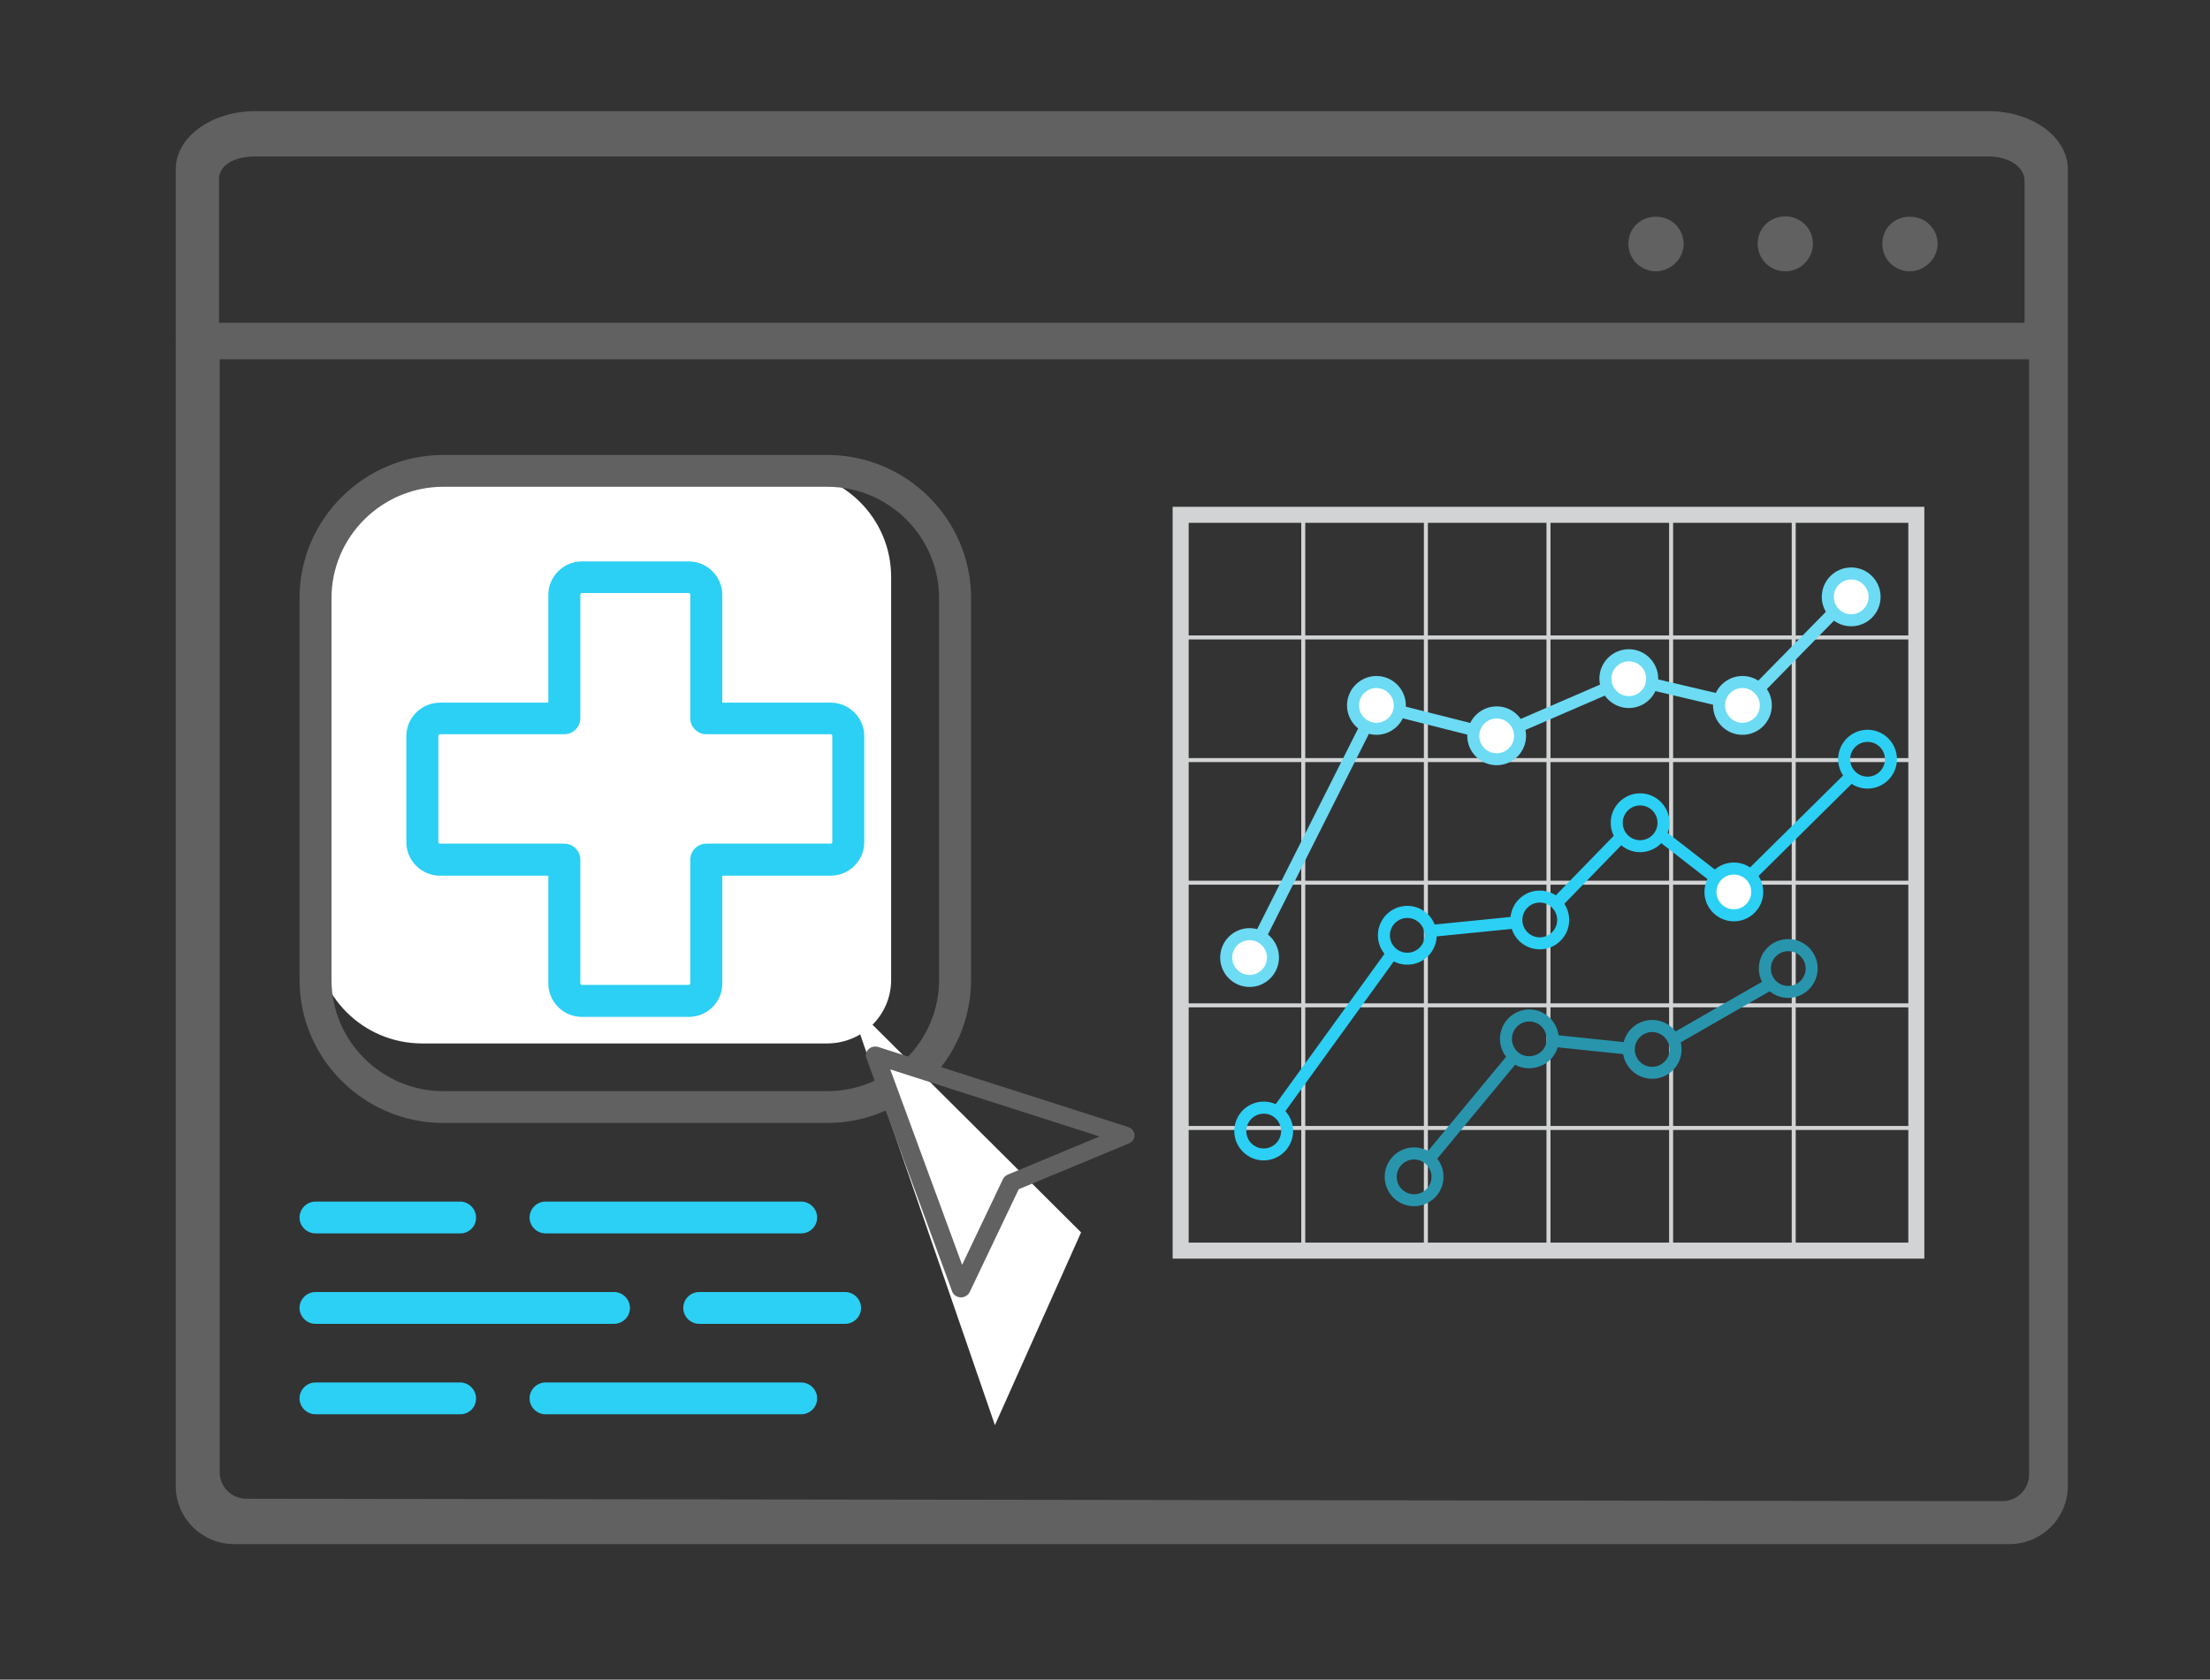
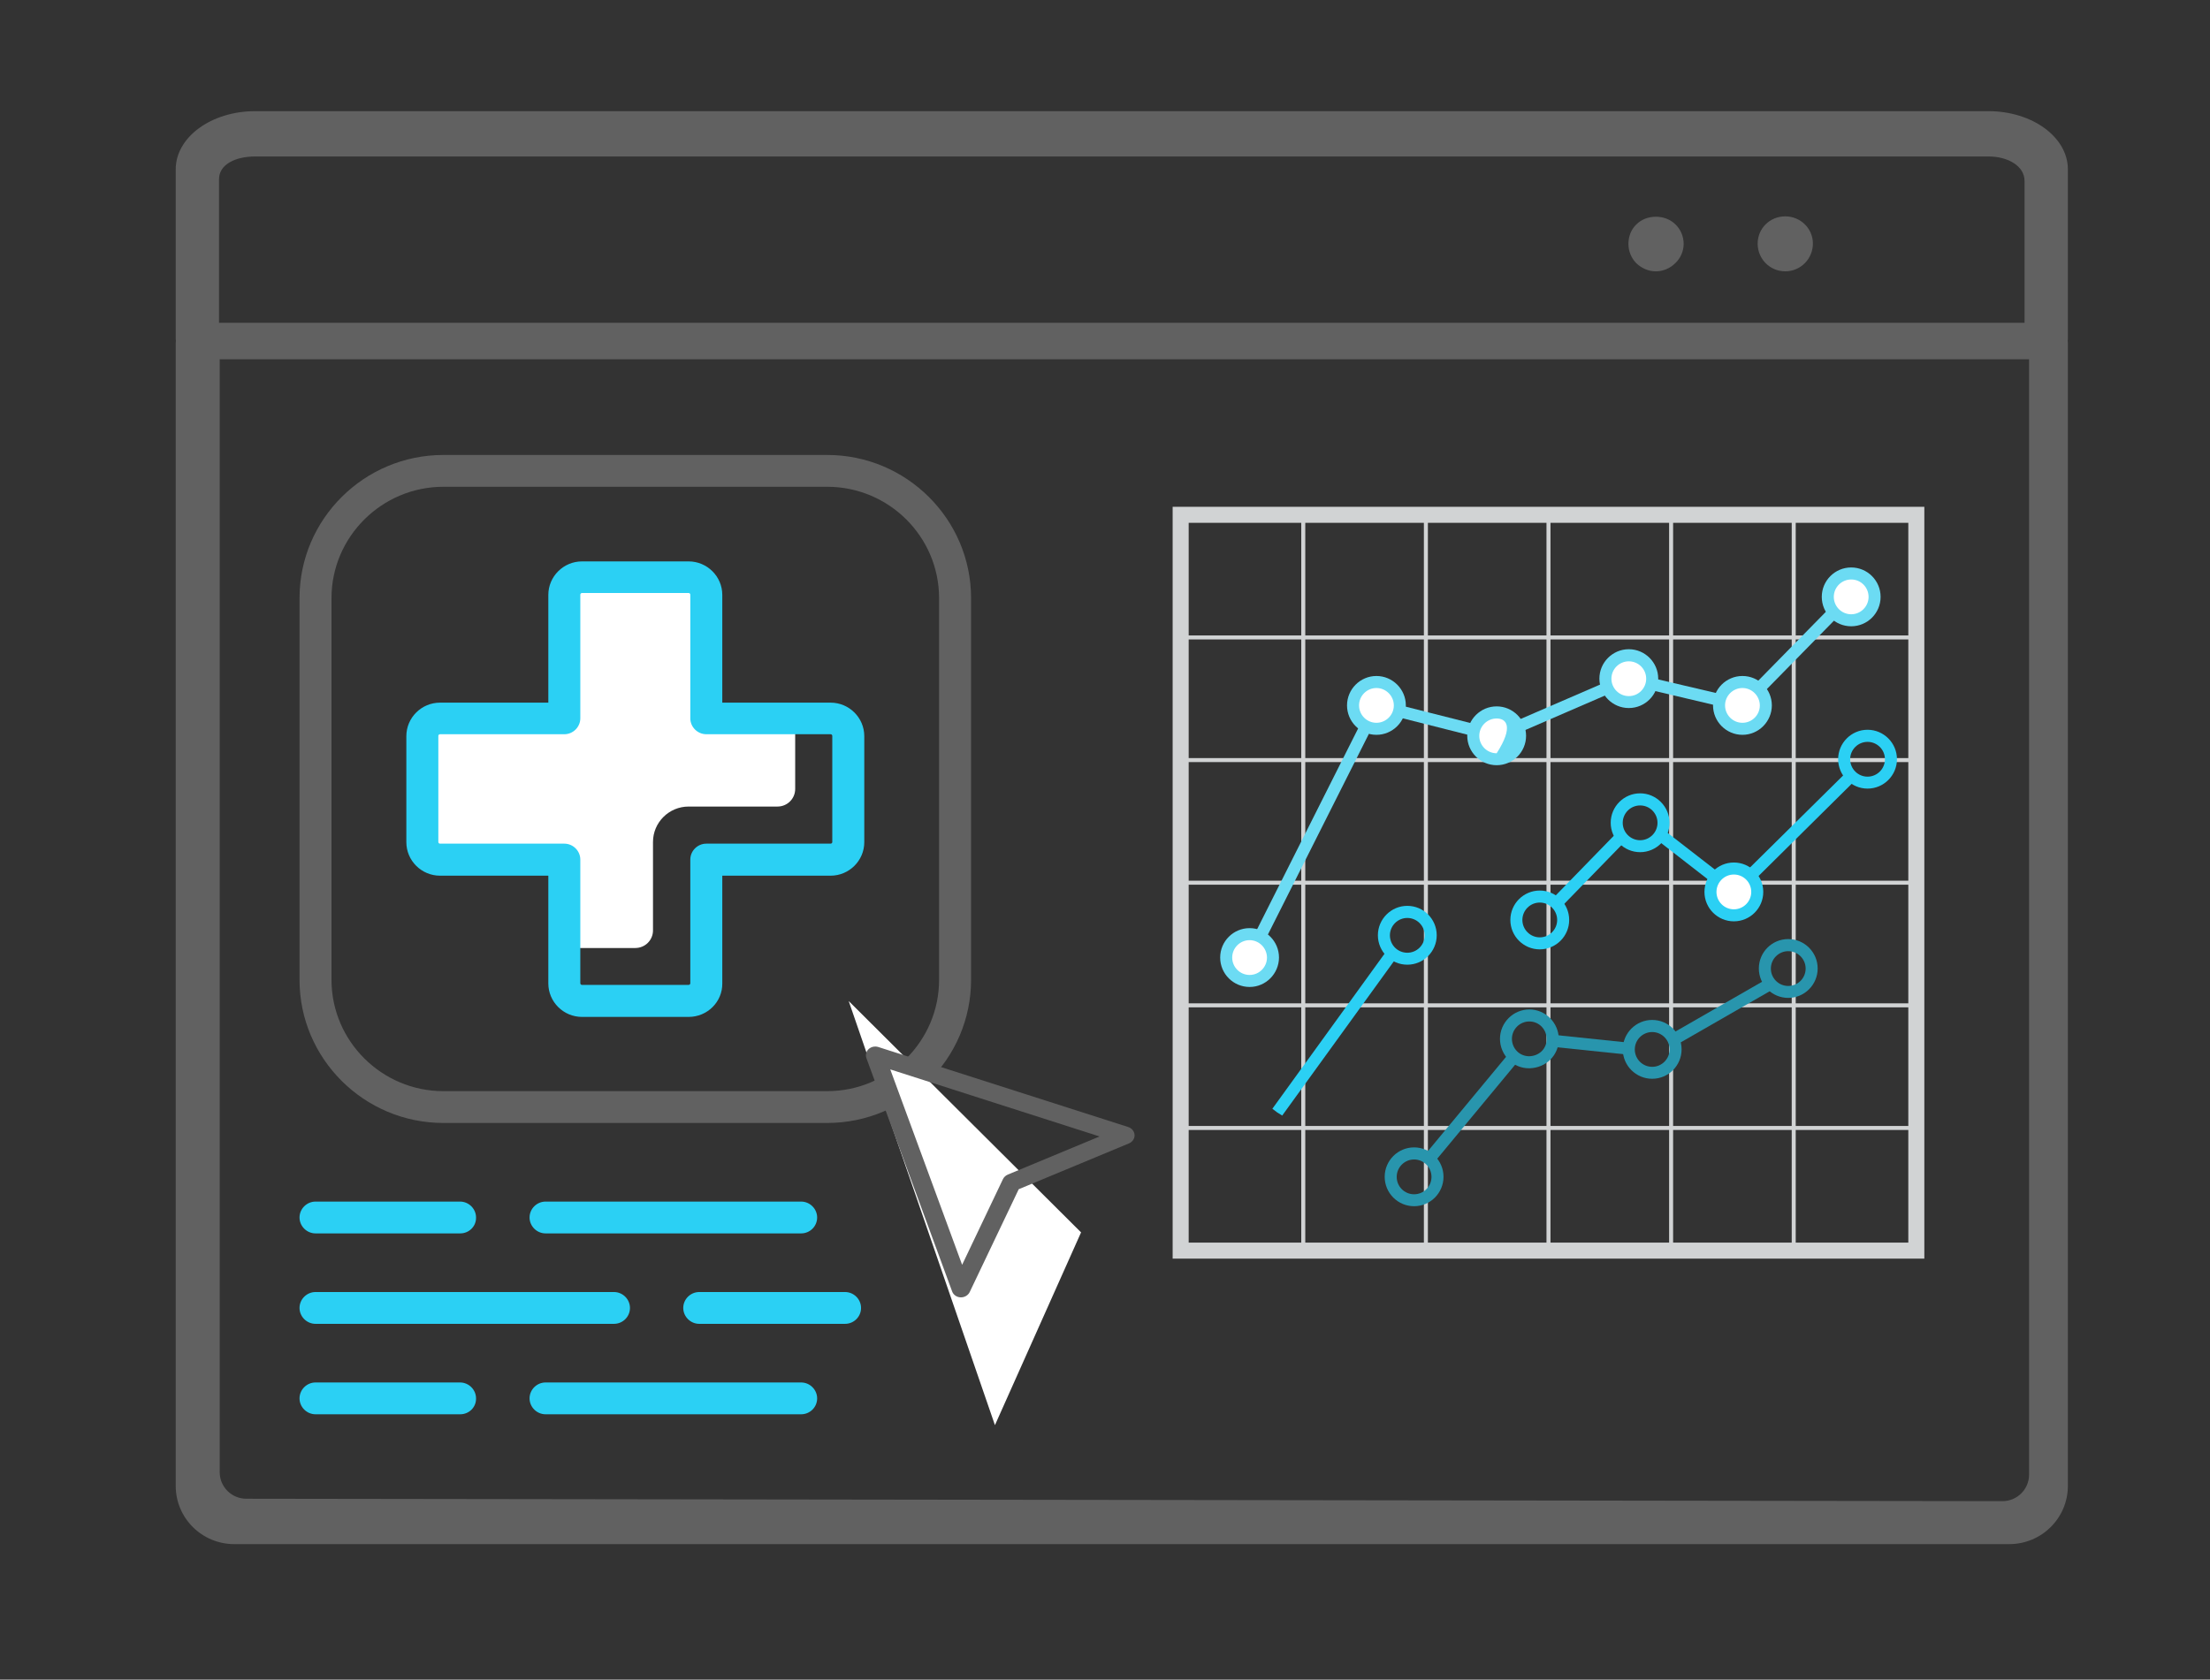
<svg xmlns="http://www.w3.org/2000/svg" width="171" height="130" viewBox="0 0 171 130" fill="none">
  <rect x="0" y="0" width="171" height="130" fill="#333333" stroke="none" />
-   <path d="M147.762 21C147.207 21 146.672 20.766 146.266 20.383C145.86 19.979 145.646 19.426 145.646 18.873C145.646 18.299 145.86 17.746 146.266 17.364C147.057 16.577 148.489 16.577 149.28 17.364C149.686 17.746 149.921 18.299 149.921 18.873C149.921 19.426 149.686 19.979 149.28 20.362C148.874 20.766 148.339 21 147.762 21Z" fill="#616161" />
  <path d="M136 18.851C136 17.682 136.94 16.746 138.137 16.746C139.313 16.746 140.274 17.682 140.274 18.851C140.274 20.042 139.313 20.999 138.137 20.999C136.94 20.999 136 20.042 136 18.851Z" fill="#616161" />
  <path d="M128.116 21C127.56 21 127.026 20.766 126.62 20.383C126.214 19.979 126 19.426 126 18.873C126 18.299 126.214 17.746 126.62 17.364C127.411 16.577 128.843 16.577 129.633 17.364C130.039 17.746 130.274 18.299 130.274 18.873C130.274 19.426 130.039 19.979 129.633 20.362C129.227 20.766 128.693 21 128.116 21Z" fill="#616161" />
  <path d="M158.326 27.441H15.272C14.356 27.441 13.596 26.884 13.596 26.212V13.108C13.596 10.618 16.345 8.604 19.743 8.604H153.856C157.253 8.604 160.003 10.618 160.003 13.108V26.212C160.003 26.884 159.265 27.441 158.326 27.441ZM16.948 24.984H156.65V14C156.65 12.87 155.398 12.111 153.856 12.111H19.743C18.2 12.111 16.948 12.737 16.948 13.867V24.984Z" fill="#616161" />
  <path d="M155.472 119.511L18.127 119.512C15.622 119.512 13.596 117.495 13.596 115.001V26.579C13.596 25.907 14.156 25.349 14.831 25.349L158.767 25.348C159.442 25.348 160.003 25.905 160.003 26.578V115C160.003 117.493 157.976 119.511 155.472 119.511ZM17 27.808V113.948C17 115.08 17.923 115.999 19.059 115.999L154.941 116.186C156.077 116.186 157 115.267 157 114.135V27.808H17Z" fill="#616161" />
-   <path d="M32.662 80.76H64.003C66.742 80.76 68.952 78.56 68.952 75.835V44.65C68.952 40.12 65.257 36.443 60.704 36.443H34.311C28.851 36.443 24.414 40.859 24.414 46.291V72.553C24.414 77.083 28.109 80.76 32.662 80.76Z" fill="white" />
  <path d="M64.002 86.915H34.31C28.174 86.915 23.176 81.942 23.176 75.836V46.292C23.176 40.186 28.174 35.213 34.31 35.213H64.002C70.138 35.213 75.137 40.186 75.137 46.292V75.836C75.137 81.942 70.138 86.915 64.002 86.915ZM34.31 37.675C29.543 37.675 25.65 41.548 25.65 46.292V75.836C25.65 80.579 29.543 84.453 34.31 84.453H64.002C68.786 84.453 72.662 80.579 72.662 75.836V46.292C72.662 41.548 68.786 37.675 64.002 37.675H34.31Z" fill="#616161" />
  <path d="M65.668 77.477L83.648 95.384L76.984 110.303L65.668 77.477Z" fill="white" />
  <path d="M74.358 100.412C74.348 100.412 74.338 100.412 74.329 100.412C74.029 100.403 73.768 100.223 73.671 99.952L67.037 81.893C66.95 81.649 67.018 81.378 67.211 81.197C67.405 81.017 67.695 80.954 67.956 81.035L87.296 87.229C87.576 87.32 87.77 87.563 87.789 87.843C87.799 88.123 87.634 88.376 87.364 88.493L78.825 92.042L75.025 100.015C74.899 100.259 74.638 100.412 74.358 100.412ZM68.884 82.769L74.445 97.893L77.607 91.256C77.684 91.103 77.81 90.985 77.974 90.913L85.081 87.96L68.884 82.769Z" fill="#616161" />
  <path d="M61.99 95.462H42.212C41.535 95.462 40.975 94.904 40.975 94.231C40.975 93.558 41.535 93 42.212 93H61.99C62.666 93 63.227 93.558 63.227 94.231C63.227 94.92 62.666 95.462 61.99 95.462Z" fill="#2BD0F4" />
  <path d="M35.613 95.462H24.413C23.737 95.462 23.176 94.904 23.176 94.231C23.176 93.558 23.737 93 24.413 93H35.597C36.273 93 36.834 93.558 36.834 94.231C36.85 94.92 36.29 95.462 35.613 95.462Z" fill="#2BD0F4" />
  <path d="M61.99 109.462H42.212C41.535 109.462 40.975 108.904 40.975 108.231C40.975 107.558 41.535 107 42.212 107H61.99C62.666 107 63.227 107.558 63.227 108.231C63.227 108.92 62.666 109.462 61.99 109.462Z" fill="#2BD0F4" />
  <path d="M35.613 109.462H24.413C23.737 109.462 23.176 108.904 23.176 108.231C23.176 107.558 23.737 107 24.413 107H35.597C36.273 107 36.834 107.558 36.834 108.231C36.85 108.92 36.29 109.462 35.613 109.462Z" fill="#2BD0F4" />
  <path d="M65.387 102.462H54.104C53.428 102.462 52.867 101.904 52.867 101.231C52.867 100.558 53.428 100 54.104 100H65.387C66.064 100 66.624 100.558 66.624 101.231C66.624 101.92 66.064 102.462 65.387 102.462Z" fill="#2BD0F4" />
  <path d="M47.507 102.462H24.413C23.737 102.462 23.176 101.904 23.176 101.231C23.176 100.558 23.737 100 24.413 100H47.507C48.183 100 48.744 100.558 48.744 101.231C48.744 101.92 48.183 102.462 47.507 102.462Z" fill="#2BD0F4" />
  <path d="M61.528 55.597H54.65V46.028C54.65 45.273 54.039 44.666 53.281 44.666H45.033C44.274 44.666 43.664 45.273 43.664 46.028V55.597H34.047C33.288 55.597 32.678 56.205 32.678 56.96V65.166C32.678 65.921 33.288 66.529 34.047 66.529H43.664V73.373H49.157C49.916 73.373 50.526 72.766 50.526 72.011V65.166C50.526 63.656 51.763 62.425 53.281 62.425H60.159C60.918 62.425 61.528 61.818 61.528 61.063V55.597Z" fill="white" />
  <path d="M53.281 78.707H45.034C43.599 78.707 42.427 77.542 42.427 76.114V67.776H34.048C32.613 67.776 31.441 66.61 31.441 65.183V56.976C31.441 55.548 32.613 54.383 34.048 54.383H42.427V46.044C42.427 44.617 43.599 43.451 45.034 43.451H53.281C54.717 43.451 55.888 44.617 55.888 46.044V54.383H64.267C65.703 54.383 66.874 55.548 66.874 56.976V65.183C66.874 66.61 65.703 67.776 64.267 67.776H55.888V76.114C55.904 77.542 54.733 78.707 53.281 78.707ZM34.048 56.828C33.965 56.828 33.916 56.894 33.916 56.959V65.166C33.916 65.248 33.982 65.297 34.048 65.297H43.665C44.341 65.297 44.902 65.855 44.902 66.528V76.097C44.902 76.179 44.968 76.229 45.034 76.229H53.281C53.364 76.229 53.413 76.163 53.413 76.097V66.528C53.413 65.855 53.974 65.297 54.651 65.297H64.267C64.35 65.297 64.399 65.232 64.399 65.166V56.959C64.399 56.877 64.333 56.828 64.267 56.828H54.651C53.974 56.828 53.413 56.27 53.413 55.597V46.028C53.413 45.946 53.347 45.897 53.281 45.897H45.034C44.951 45.897 44.902 45.962 44.902 46.028V55.597C44.902 56.27 44.341 56.828 43.665 56.828H34.048Z" fill="#2BD0F4" />
  <g clip-path="url(#clip0_2102:7044)">
    <path d="M100.996 39.846H100.686V96.795H100.996V39.846Z" fill="#D1D3D4" />
    <path d="M110.484 39.846H110.174V96.795H110.484V39.846Z" fill="#D1D3D4" />
    <path d="M119.97 39.846H119.66V96.795H119.97V39.846Z" fill="#D1D3D4" />
    <path d="M129.458 39.846H129.148V96.795H129.458V39.846Z" fill="#D1D3D4" />
    <path d="M138.945 39.846H138.635V96.795H138.945V39.846Z" fill="#D1D3D4" />
    <path d="M148.277 49.182H91.353V49.492H148.277V49.182Z" fill="#D1D3D4" />
    <path d="M148.277 58.674H91.353V58.984H148.277V58.674Z" fill="#D1D3D4" />
    <path d="M148.277 68.164H91.353V68.474H148.277V68.164Z" fill="#D1D3D4" />
    <path d="M148.277 77.656H91.353V77.966H148.277V77.656Z" fill="#D1D3D4" />
    <path d="M148.277 87.147H91.353V87.457H148.277V87.147Z" fill="#D1D3D4" />
    <path d="M148.898 97.414H90.734V39.225H148.898V97.414ZM91.975 96.174H147.657V40.465H91.975V96.174Z" fill="#D1D3D4" />
    <path d="M125.119 64.428L120.088 69.598L120.754 70.247L125.785 65.077L125.119 64.428Z" fill="#2BD0F4" />
    <path d="M99.212 86.341L98.815 86.093L98.449 85.814L98.468 85.789L107.354 73.506L108.104 74.052L99.212 86.341Z" fill="#2BD0F4" />
-     <path d="M117.297 70.925L110.621 71.594L110.714 72.52L117.389 71.851L117.297 70.925Z" fill="#2BD0F4" />
    <path d="M134.197 69.653L128.176 64.975L128.746 64.243L134.122 68.412L142.915 59.721L143.566 60.378L134.197 69.653Z" fill="#2BD0F4" />
-     <path d="M97.78 89.813C96.527 89.813 95.504 88.796 95.504 87.537C95.504 86.283 96.521 85.26 97.78 85.26C99.032 85.26 100.055 86.277 100.055 87.537C100.055 88.79 99.032 89.813 97.78 89.813ZM97.78 86.197C97.042 86.197 96.434 86.798 96.434 87.543C96.434 88.281 97.035 88.889 97.78 88.889C98.524 88.889 99.125 88.287 99.125 87.543C99.125 86.798 98.524 86.197 97.78 86.197Z" fill="#2BD0F4" />
    <path d="M108.891 74.665C107.638 74.665 106.615 73.647 106.615 72.388C106.615 71.135 107.638 70.111 108.891 70.111C110.143 70.111 111.167 71.129 111.167 72.388C111.167 73.647 110.143 74.665 108.891 74.665ZM108.891 71.048C108.153 71.048 107.545 71.65 107.545 72.394C107.545 73.139 108.147 73.74 108.891 73.74C109.635 73.74 110.236 73.139 110.236 72.394C110.236 71.65 109.629 71.048 108.891 71.048Z" fill="#2BD0F4" />
    <path d="M119.141 73.479C117.888 73.479 116.865 72.462 116.865 71.203C116.865 69.949 117.882 68.926 119.141 68.926C120.393 68.926 121.417 69.949 121.417 71.203C121.417 72.456 120.393 73.479 119.141 73.479ZM119.141 69.856C118.403 69.856 117.795 70.458 117.795 71.203C117.795 71.941 118.397 72.549 119.141 72.549C119.879 72.549 120.486 71.947 120.486 71.203C120.486 70.458 119.885 69.856 119.141 69.856Z" fill="#2BD0F4" />
    <path d="M126.905 65.956C125.652 65.956 124.629 64.932 124.629 63.679C124.629 62.426 125.652 61.402 126.905 61.402C128.157 61.402 129.18 62.432 129.18 63.685C129.18 64.938 128.157 65.956 126.905 65.956ZM126.905 62.339C126.167 62.339 125.559 62.941 125.559 63.685C125.559 64.424 126.16 65.031 126.905 65.031C127.642 65.031 128.25 64.43 128.25 63.685C128.25 62.941 127.649 62.339 126.905 62.339Z" fill="#2BD0F4" />
    <path d="M144.502 61.036C143.25 61.036 142.227 60.012 142.227 58.759C142.227 57.506 143.25 56.482 144.502 56.482C145.755 56.482 146.778 57.506 146.778 58.759C146.778 60.019 145.755 61.036 144.502 61.036ZM144.502 57.419C143.764 57.419 143.157 58.021 143.157 58.765C143.157 59.504 143.758 60.111 144.502 60.111C145.24 60.111 145.848 59.51 145.848 58.765C145.848 58.021 145.246 57.419 144.502 57.419Z" fill="#2BD0F4" />
    <path d="M138.367 77.235C137.115 77.235 136.092 76.218 136.092 74.958C136.092 73.699 137.109 72.682 138.367 72.682C139.62 72.682 140.643 73.699 140.643 74.958C140.643 76.218 139.62 77.235 138.367 77.235ZM138.367 73.618C137.63 73.618 137.022 74.22 137.022 74.965C137.022 75.709 137.623 76.311 138.367 76.311C139.112 76.311 139.713 75.709 139.713 74.965C139.713 74.22 139.105 73.618 138.367 73.618Z" fill="#2895AD" />
    <path d="M127.838 83.495C126.586 83.495 125.562 82.478 125.562 81.218C125.562 79.965 126.586 78.941 127.838 78.941C129.091 78.941 130.114 79.959 130.114 81.218C130.114 82.478 129.091 83.495 127.838 83.495ZM127.838 79.878C127.1 79.878 126.493 80.48 126.493 81.224C126.493 81.963 127.094 82.57 127.838 82.57C128.576 82.57 129.184 81.969 129.184 81.224C129.184 80.48 128.576 79.878 127.838 79.878Z" fill="#2895AD" />
    <path d="M109.416 93.358C108.164 93.358 107.141 92.341 107.141 91.081C107.141 89.828 108.164 88.805 109.416 88.805C110.669 88.805 111.692 89.822 111.692 91.081C111.692 92.341 110.669 93.358 109.416 93.358ZM109.416 89.741C108.678 89.741 108.071 90.343 108.071 91.088C108.071 91.832 108.672 92.434 109.416 92.434C110.16 92.434 110.762 91.832 110.762 91.088C110.762 90.343 110.16 89.741 109.416 89.741Z" fill="#2895AD" />
    <path d="M118.301 82.682C117.718 82.682 117.172 82.459 116.751 82.043C116.317 81.615 116.062 81.02 116.062 80.406C116.062 79.153 117.086 78.129 118.338 78.129C119.572 78.129 120.595 79.146 120.614 80.399C120.632 81.653 119.634 82.651 118.351 82.682C118.332 82.676 118.313 82.682 118.301 82.682ZM118.332 79.059C117.594 79.059 116.986 79.661 116.986 80.406C116.986 80.772 117.135 81.125 117.396 81.38C117.65 81.628 117.979 81.746 118.32 81.752C119.101 81.733 119.684 81.162 119.671 80.412C119.665 79.655 119.076 79.059 118.332 79.059Z" fill="#2895AD" />
    <path d="M116.788 81.488L110.223 89.41L110.939 90.004L117.504 82.081L116.788 81.488Z" fill="#2895AD" />
    <path d="M129.711 80.87L129.246 80.063L136.867 75.684L137.326 76.496L137.226 76.552L129.711 80.87Z" fill="#2895AD" />
    <path d="M120.188 80.09L120.092 81.016L125.988 81.63L126.084 80.704L120.188 80.09Z" fill="#2895AD" />
    <path d="M97.102 74.325L96.272 73.903L106.255 54.058L115.767 56.465L125.986 52.042L134.673 54.083L142.908 45.69L143.571 46.341L134.964 55.113L126.072 53.016L115.841 57.445L106.751 55.144L97.102 74.325Z" fill="#6CDBF3" />
    <path d="M98.492 74.112C98.492 75.111 97.68 75.924 96.682 75.924C95.683 75.924 94.871 75.111 94.871 74.112C94.871 73.114 95.683 72.301 96.682 72.301C97.68 72.301 98.492 73.114 98.492 74.112Z" fill="white" />
    <path d="M96.688 76.389C95.435 76.389 94.412 75.372 94.412 74.113C94.412 72.859 95.429 71.836 96.688 71.836C97.947 71.836 98.963 72.853 98.963 74.113C98.957 75.366 97.94 76.389 96.688 76.389ZM96.688 72.766C95.95 72.766 95.342 73.368 95.342 74.113C95.342 74.851 95.944 75.459 96.688 75.459C97.426 75.459 98.033 74.857 98.033 74.113C98.027 73.374 97.426 72.766 96.688 72.766Z" fill="#6CDBF3" />
    <path d="M108.313 54.597C108.313 55.595 107.5 56.408 106.502 56.408C105.504 56.408 104.691 55.595 104.691 54.597C104.691 53.598 105.504 52.785 106.502 52.785C107.5 52.785 108.313 53.598 108.313 54.597Z" fill="white" />
    <path d="M106.502 56.874C105.25 56.874 104.227 55.85 104.227 54.597C104.227 53.344 105.25 52.32 106.502 52.32C107.755 52.32 108.778 53.344 108.778 54.597C108.778 55.85 107.755 56.874 106.502 56.874ZM106.502 53.251C105.764 53.251 105.157 53.853 105.157 54.597C105.157 55.335 105.758 55.943 106.502 55.943C107.24 55.943 107.848 55.342 107.848 54.597C107.848 53.859 107.24 53.251 106.502 53.251Z" fill="#6CDBF3" />
    <path d="M117.615 56.954C117.615 57.953 116.803 58.766 115.805 58.766C114.806 58.766 113.994 57.953 113.994 56.954C113.994 55.955 114.806 55.143 115.805 55.143C116.803 55.143 117.615 55.955 117.615 56.954Z" fill="white" />
-     <path d="M115.805 59.225C114.552 59.225 113.529 58.202 113.529 56.949C113.529 55.696 114.552 54.672 115.805 54.672C117.058 54.672 118.081 55.696 118.081 56.949C118.081 58.208 117.058 59.225 115.805 59.225ZM115.805 55.609C115.067 55.609 114.459 56.21 114.459 56.955C114.459 57.693 115.061 58.301 115.805 58.301C116.543 58.301 117.151 57.699 117.151 56.955C117.151 56.21 116.543 55.609 115.805 55.609Z" fill="#6CDBF3" />
+     <path d="M115.805 59.225C114.552 59.225 113.529 58.202 113.529 56.949C113.529 55.696 114.552 54.672 115.805 54.672C117.058 54.672 118.081 55.696 118.081 56.949C118.081 58.208 117.058 59.225 115.805 59.225ZM115.805 55.609C115.067 55.609 114.459 56.21 114.459 56.955C114.459 57.693 115.061 58.301 115.805 58.301C117.151 56.21 116.543 55.609 115.805 55.609Z" fill="#6CDBF3" />
    <path d="M127.84 52.53C127.84 53.529 127.028 54.342 126.029 54.342C125.031 54.342 124.219 53.529 124.219 52.53C124.219 51.531 125.031 50.719 126.029 50.719C127.028 50.719 127.84 51.531 127.84 52.53Z" fill="white" />
    <path d="M126.03 54.801C124.777 54.801 123.754 53.778 123.754 52.525C123.754 51.272 124.777 50.248 126.03 50.248C127.282 50.248 128.305 51.272 128.305 52.525C128.305 53.784 127.282 54.801 126.03 54.801ZM126.03 51.185C125.292 51.185 124.684 51.786 124.684 52.531C124.684 53.269 125.285 53.877 126.03 53.877C126.774 53.877 127.375 53.275 127.375 52.531C127.375 51.786 126.774 51.185 126.03 51.185Z" fill="#6CDBF3" />
    <path d="M136.627 54.597C136.627 55.595 135.815 56.408 134.816 56.408C133.818 56.408 133.006 55.595 133.006 54.597C133.006 53.598 133.818 52.785 134.816 52.785C135.815 52.785 136.627 53.598 136.627 54.597Z" fill="white" />
    <path d="M134.823 56.874C133.57 56.874 132.547 55.85 132.547 54.597C132.547 53.344 133.564 52.32 134.823 52.32C136.081 52.32 137.098 53.344 137.098 54.597C137.092 55.85 136.075 56.874 134.823 56.874ZM134.823 53.251C134.085 53.251 133.477 53.853 133.477 54.597C133.477 55.335 134.078 55.943 134.823 55.943C135.56 55.943 136.168 55.342 136.168 54.597C136.162 53.859 135.56 53.251 134.823 53.251Z" fill="#6CDBF3" />
    <path d="M145.047 46.196C145.047 47.195 144.235 48.008 143.236 48.008C142.238 48.008 141.426 47.195 141.426 46.196C141.426 45.197 142.238 44.385 143.236 44.385C144.241 44.385 145.047 45.197 145.047 46.196Z" fill="white" />
    <path d="M143.237 48.473C141.984 48.473 140.961 47.456 140.961 46.197C140.961 44.937 141.984 43.92 143.237 43.92C144.489 43.92 145.512 44.937 145.512 46.197C145.512 47.456 144.495 48.473 143.237 48.473ZM143.237 44.85C142.499 44.85 141.891 45.452 141.891 46.197C141.891 46.935 142.493 47.543 143.237 47.543C143.975 47.543 144.582 46.941 144.582 46.197C144.582 45.452 143.981 44.85 143.237 44.85Z" fill="#6CDBF3" />
    <path d="M135.969 69.032C135.969 70.031 135.157 70.844 134.158 70.844C133.16 70.844 132.348 70.031 132.348 69.032C132.348 68.033 133.16 67.221 134.158 67.221C135.163 67.221 135.969 68.033 135.969 69.032Z" fill="white" />
    <path d="M134.158 71.309C132.906 71.309 131.883 70.292 131.883 69.033C131.883 67.779 132.906 66.756 134.158 66.756C135.411 66.756 136.434 67.779 136.434 69.033C136.434 70.286 135.417 71.309 134.158 71.309ZM134.158 67.686C133.421 67.686 132.813 68.288 132.813 69.033C132.813 69.771 133.414 70.379 134.158 70.379C134.896 70.379 135.504 69.777 135.504 69.033C135.504 68.288 134.903 67.686 134.158 67.686Z" fill="#2BD0F4" />
  </g>
  <defs>
    <clipPath id="clip0_2102:7044">
      <rect width="58.163" height="58.19" fill="white" transform="translate(90.734 39.225)" />
    </clipPath>
  </defs>
</svg>